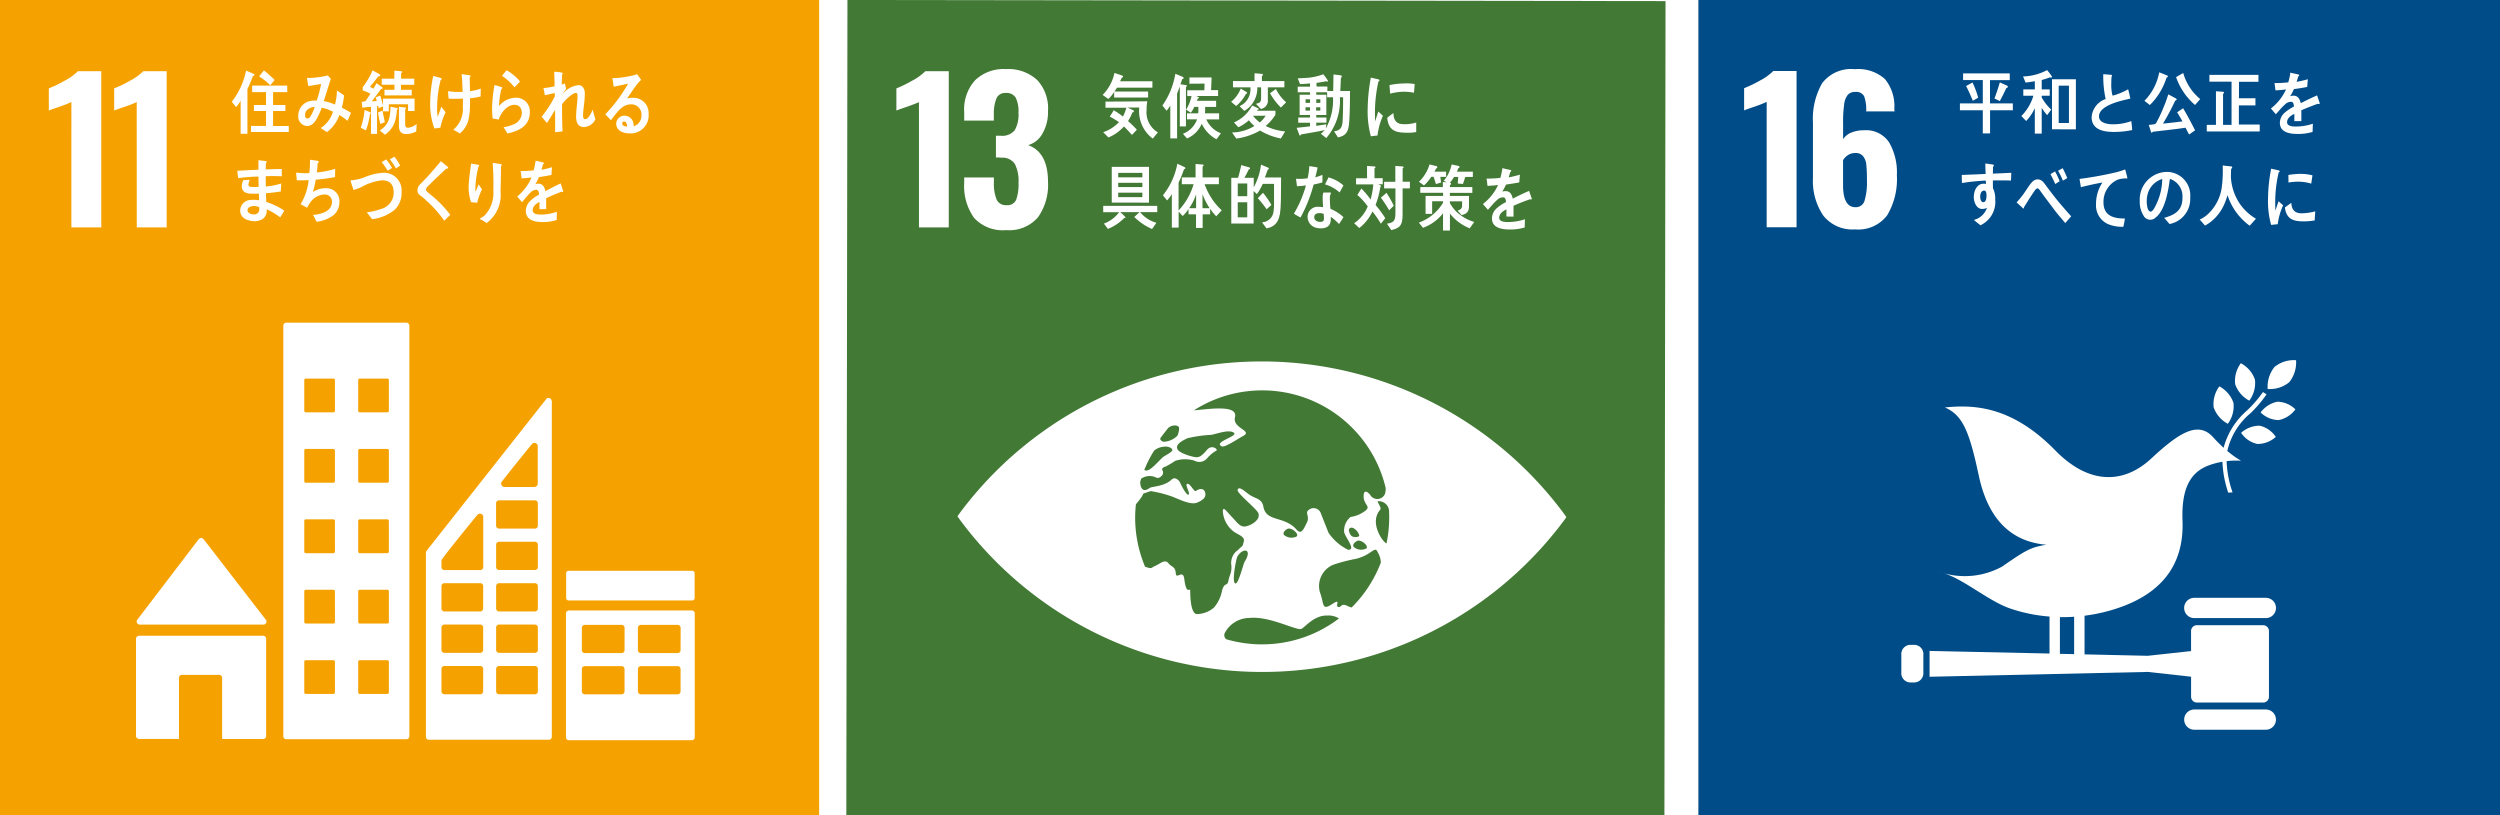
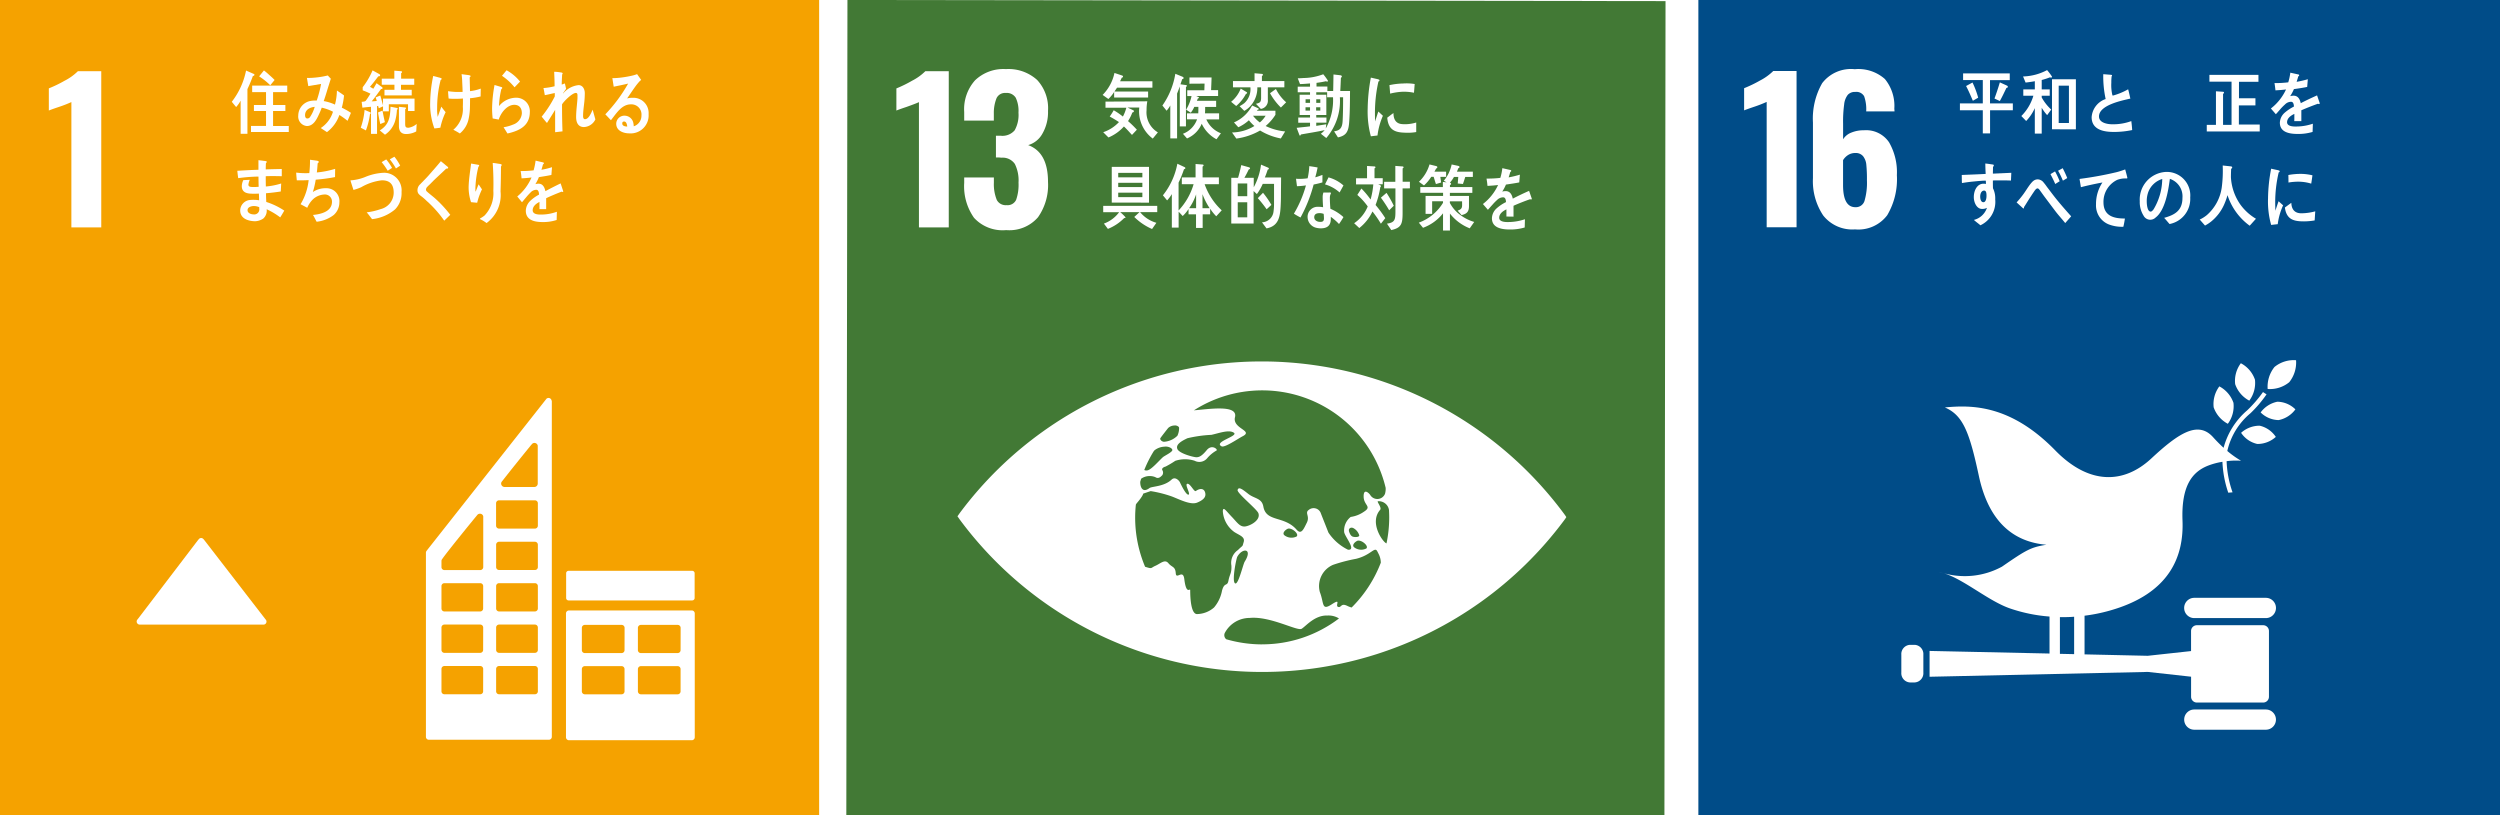
<svg xmlns="http://www.w3.org/2000/svg" width="184" height="60" viewBox="0 0 184 60">
  <rect x="0" y="0" width="184" height="60" fill="#333333" stroke="none" />
  <defs>
    <clipPath id="clip-sdgs_governance">
      <rect width="184" height="60" />
    </clipPath>
  </defs>
  <g id="sdgs_governance" clip-path="url(#clip-sdgs_governance)">
    <rect width="184" height="60" fill="#fff" />
    <g id="surface1" transform="translate(0.211 -0.008)">
      <path id="パス_257" data-name="パス 257" d="M-.211.008H60.078V60.3H-.211Zm0,0" fill="#f5a200" />
      <path id="パス_258" data-name="パス 258" d="M5.043,7.52a8.9,8.9,0,0,1-.91.355q-.6.2-.75.27V6.512a9.293,9.293,0,0,0,1.168-.566,3.869,3.869,0,0,0,.973-.7H7.242v11.5h-2.2Zm0,0" fill="#fff" />
-       <path id="パス_259" data-name="パス 259" d="M9.852,7.52a8.662,8.662,0,0,1-.906.355c-.4.133-.648.223-.754.27V6.512a9.307,9.307,0,0,0,1.172-.566,4.023,4.023,0,0,0,.973-.7h1.719v11.5h-2.2Zm0,0" fill="#fff" />
      <path id="パス_260" data-name="パス 260" d="M10.07,45.98H19.18a.223.223,0,0,0,.223-.227.228.228,0,0,0-.059-.148l-.012-.012L14.8,39.727l-.043-.047a.224.224,0,0,0-.164-.074.228.228,0,0,0-.148.059l-.027.031-.043.047-4.422,5.8-.066.082a.226.226,0,0,0-.039.125A.229.229,0,0,0,10.07,45.98Zm0,0" fill="#fff" />
-       <path id="パス_261" data-name="パス 261" d="M19.152,46.8H10.023a.223.223,0,0,0-.223.227v7.141a.223.223,0,0,0,.223.226h2.938V49.9a.226.226,0,0,1,.227-.223h2.727a.225.225,0,0,1,.223.223v4.5h3.016a.223.223,0,0,0,.223-.226V47.031A.223.223,0,0,0,19.152,46.8Zm0,0" fill="#fff" />
      <path id="パス_262" data-name="パス 262" d="M50.7,44.938H41.668a.219.219,0,0,0-.223.215v9.121a.219.219,0,0,0,.223.215H50.7a.219.219,0,0,0,.223-.215V45.152a.219.219,0,0,0-.223-.215m-4.945,5.953a.218.218,0,0,1-.219.219h-2.7a.219.219,0,0,1-.223-.219V49.254a.219.219,0,0,1,.223-.219h2.7a.218.218,0,0,1,.219.219Zm0-3.031a.215.215,0,0,1-.219.215h-2.7a.216.216,0,0,1-.223-.215V46.219A.218.218,0,0,1,42.84,46h2.7a.218.218,0,0,1,.219.215Zm4.125,3.031a.218.218,0,0,1-.219.219h-2.7a.222.222,0,0,1-.223-.219V49.254a.222.222,0,0,1,.223-.219h2.7a.218.218,0,0,1,.219.219Zm0-3.031a.215.215,0,0,1-.219.215h-2.7a.218.218,0,0,1-.223-.215V46.219A.221.221,0,0,1,46.965,46h2.7a.218.218,0,0,1,.219.215Zm0,0" fill="#fff" />
-       <path id="パス_263" data-name="パス 263" d="M29.7,23.758h-8.84a.218.218,0,0,0-.219.219V54.2a.218.218,0,0,0,.219.215H29.7a.22.22,0,0,0,.219-.215V23.977a.221.221,0,0,0-.219-.219M24.441,50.969a.117.117,0,0,1-.117.113H22.3a.114.114,0,0,1-.117-.113V48.711A.114.114,0,0,1,22.3,48.6h2.023a.117.117,0,0,1,.117.113Zm0-5.184a.117.117,0,0,1-.117.117H22.3a.115.115,0,0,1-.117-.117V43.531a.115.115,0,0,1,.117-.117h2.023a.117.117,0,0,1,.117.117Zm0-5.18a.12.12,0,0,1-.117.117H22.3a.118.118,0,0,1-.117-.117V38.348a.118.118,0,0,1,.117-.117h2.023a.12.12,0,0,1,.117.117Zm0-5.184a.118.118,0,0,1-.117.117H22.3a.115.115,0,0,1-.117-.117V33.168a.115.115,0,0,1,.117-.117h2.023a.118.118,0,0,1,.117.117Zm0-5.18a.12.12,0,0,1-.117.117H22.3a.118.118,0,0,1-.117-.117V27.984a.114.114,0,0,1,.117-.113h2.023a.117.117,0,0,1,.117.113ZM28.41,50.969a.114.114,0,0,1-.117.113H26.27a.114.114,0,0,1-.117-.113V48.711a.114.114,0,0,1,.117-.113h2.023a.114.114,0,0,1,.117.113Zm0-5.184a.115.115,0,0,1-.117.117H26.27a.115.115,0,0,1-.117-.117V43.531a.115.115,0,0,1,.117-.117h2.023a.115.115,0,0,1,.117.117Zm0-5.18a.118.118,0,0,1-.117.117H26.27a.118.118,0,0,1-.117-.117V38.348a.118.118,0,0,1,.117-.117h2.023a.118.118,0,0,1,.117.117Zm0-5.184a.115.115,0,0,1-.117.117H26.27a.115.115,0,0,1-.117-.117V33.168a.115.115,0,0,1,.117-.117h2.023a.115.115,0,0,1,.117.117Zm0-5.18a.118.118,0,0,1-.117.117H26.27a.118.118,0,0,1-.117-.117V27.984a.114.114,0,0,1,.117-.113h2.023a.114.114,0,0,1,.117.113Zm0,0" fill="#fff" />
      <path id="パス_264" data-name="パス 264" d="M50.914,44.02a.18.18,0,0,1-.184.18H41.637a.179.179,0,0,1-.18-.18V42.2a.179.179,0,0,1,.18-.18H50.73a.18.18,0,0,1,.184.18Zm0,0" fill="#fff" />
      <path id="パス_265" data-name="パス 265" d="M40.379,29.465a.227.227,0,0,0-.223-.168.21.21,0,0,0-.125.043.03.03,0,0,0-.016.008l-.074.094L31.25,40.465l-.039.055a.233.233,0,0,0-.074.172V54.238a.212.212,0,0,0,.215.215h8.832a.215.215,0,0,0,.219-.215V29.555A.182.182,0,0,0,40.379,29.465Zm-3.656,5.988.063-.078c.594-.766,1.594-2,2.082-2.6l.066-.074a.241.241,0,0,1,.191-.094.251.251,0,0,1,.242.2V35.6a.252.252,0,0,1-.238.25H36.914a.256.256,0,0,1-.242-.25A.243.243,0,0,1,36.723,35.453ZM35.348,50.891a.215.215,0,0,1-.219.215H32.5a.215.215,0,0,1-.219-.215V49.242a.215.215,0,0,1,.219-.215h2.633a.215.215,0,0,1,.219.215Zm0-3.047a.218.218,0,0,1-.219.215H32.5a.218.218,0,0,1-.219-.215V46.191a.218.218,0,0,1,.219-.215h2.633a.218.218,0,0,1,.219.215Zm0-3.051a.218.218,0,0,1-.219.219H32.5a.218.218,0,0,1-.219-.219V43.145a.215.215,0,0,1,.219-.215h2.633a.215.215,0,0,1,.219.215Zm.008-6.676V41.75a.22.22,0,0,1-.219.215H32.5a.218.218,0,0,1-.219-.215v-.457a.256.256,0,0,1,.016-.082.059.059,0,0,1,.016-.023c0-.012.012-.02.016-.031a.284.284,0,0,0,.027-.035c.336-.481,1.855-2.356,2.5-3.137l.063-.078a.257.257,0,0,1,.2-.09.243.243,0,0,1,.238.2v.1Zm4.02,12.773a.214.214,0,0,1-.215.215H36.523a.215.215,0,0,1-.219-.215V49.242a.215.215,0,0,1,.219-.215H39.16a.214.214,0,0,1,.215.215Zm0-3.047a.217.217,0,0,1-.215.215H36.523a.218.218,0,0,1-.219-.215V46.191a.217.217,0,0,1,.219-.215H39.16a.217.217,0,0,1,.215.215Zm0-3.051a.218.218,0,0,1-.215.219H36.523a.218.218,0,0,1-.219-.219V43.145a.215.215,0,0,1,.219-.215H39.16a.214.214,0,0,1,.215.215Zm0-3.047a.214.214,0,0,1-.215.215H36.523a.215.215,0,0,1-.219-.215V40.1a.218.218,0,0,1,.219-.219H39.16a.218.218,0,0,1,.215.219Zm0-3.047a.217.217,0,0,1-.215.215H36.523A.218.218,0,0,1,36.3,38.7V37.047a.218.218,0,0,1,.219-.215H39.16a.217.217,0,0,1,.215.215Zm0,0" fill="#fff" />
      <path id="パス_266" data-name="パス 266" d="M18.4,5.605A10.316,10.316,0,0,1,18,6.566V9.855h-.5V7.414a2.235,2.235,0,0,1-.332.473L16.848,7.5a5.505,5.505,0,0,0,1.051-2.3l.57.25a.068.068,0,0,1,.047.063C18.516,5.574,18.434,5.6,18.4,5.605Zm-.137,4.117V9.277h1.106V8.18h-.891V7.734h.891V6.789h-1.02v-.48H20.93v.48H19.887v.945h.906V8.18h-.906v1.1h1.156v.445ZM19.68,6.285a4.84,4.84,0,0,0-.82-.656l.355-.437c.145.109.289.238.426.363.121.109.246.219.359.34Zm0,0" fill="#fff" />
      <path id="パス_267" data-name="パス 267" d="M25.367,8.9a5.648,5.648,0,0,0-.6-.43,2.666,2.666,0,0,1-.914,1.262l-.457-.3a2.185,2.185,0,0,0,.9-1.2,3.3,3.3,0,0,0-.828-.3,4.627,4.627,0,0,1-.215.516c-.187.414-.43.836-.879.836a.7.7,0,0,1-.633-.777,1.1,1.1,0,0,1,.816-1.051,1.967,1.967,0,0,1,.543-.047,8.254,8.254,0,0,0,.32-1.223l-.941.16-.1-.6h.047a6.345,6.345,0,0,0,1.492-.184c.066.082.145.16.219.238-.094.313-.2.625-.293.941-.074.238-.145.473-.23.707a3.335,3.335,0,0,1,.828.258,4.35,4.35,0,0,0,.144-1.035c.18.121.356.234.524.363a5.278,5.278,0,0,1-.164.9,5.461,5.461,0,0,1,.672.379C25.539,8.512,25.457,8.707,25.367,8.9Zm-3.125-.414c0,.129.047.242.168.242a.233.233,0,0,0,.188-.094,2.677,2.677,0,0,0,.355-.762C22.645,7.9,22.242,8.055,22.242,8.488Zm0,0" fill="#fff" />
      <path id="パス_268" data-name="パス 268" d="M27.02,8.4a5.465,5.465,0,0,1-.3,1.207l-.379-.2a5.414,5.414,0,0,0,.281-1.312l.426.18a.056.056,0,0,1,.031.051A.086.086,0,0,1,27.02,8.4Zm2.8-.219v-.5H28.406V8.2H27.98V7.836l-.312.137c-.016-.055-.035-.117-.047-.172l-.082.016V9.859h-.445V7.867c-.207.016-.422.039-.633.066L26.406,7.5a1.011,1.011,0,0,0,.215-.027.177.177,0,0,0,.113-.086c.117-.152.215-.32.32-.484a5.579,5.579,0,0,0-.57-.246V6.426a5.576,5.576,0,0,0,.726-1.238l.461.254c.035.02.094.047.094.1,0,.086-.082.086-.133.082-.2.262-.394.523-.613.77.082.051.164.094.246.148.082-.133.16-.273.238-.41l.4.285a.087.087,0,0,1,.043.074c0,.07-.066.066-.109.066-.23.3-.449.621-.691.91a3.1,3.1,0,0,0,.375-.031c-.031-.086-.047-.176-.086-.258l.344-.141c.074.242.137.488.2.73v-.5H30.3V8.18h-.481Zm-2.043.957c-.062-.281-.117-.566-.164-.852l.328-.141c.051.285.109.574.176.852Zm1.226-1.059a3.592,3.592,0,0,1-.137.844,1.871,1.871,0,0,1-.742,1l-.383-.316c.656-.41.766-.91.789-1.746L29,7.953a.064.064,0,0,1,.063.063C29.059,8.047,29.027,8.07,29.008,8.082Zm.3-1.828v.367h.789v.41H28.086v-.41h.734V6.246h-.934V5.8h.926v-.59l.5.039a.064.064,0,0,1,.066.059.093.093,0,0,1-.066.082V5.8h.965v.449Zm1.121,3.43a1.556,1.556,0,0,1-.754.191c-.316,0-.52-.18-.52-.578V7.867l.453.051c.027,0,.066.016.066.055a.09.09,0,0,1-.059.074V9.094c0,.25.031.316.246.316a1.185,1.185,0,0,0,.6-.281Zm0,0" fill="#fff" />
      <path id="パス_269" data-name="パス 269" d="M32.2,9.406c-.145.023-.3.043-.441.055a5.14,5.14,0,0,1-.309-1.906A10.254,10.254,0,0,1,31.672,5.6c.133.031.27.07.4.105a1.246,1.246,0,0,1,.172.051c.027.012.055.023.051.055a.1.1,0,0,1-.074.082,8.153,8.153,0,0,0-.258,2.07,3.017,3.017,0,0,0,.043.648c.09-.25.176-.5.266-.754a4.554,4.554,0,0,0,.316.406A4.832,4.832,0,0,0,32.2,9.406Zm2.184-2.168c0,.223,0,.449-.008.676a4.208,4.208,0,0,1-.094.832,1.872,1.872,0,0,1-.648,1.086,5.38,5.38,0,0,0-.48-.273,2,2,0,0,0,.7-1.684c.008-.207.008-.41.008-.617a6.807,6.807,0,0,1-.8.02c-.086,0-.168-.012-.254-.016-.02-.18-.031-.359-.043-.543a5.632,5.632,0,0,0,.57.055c.168,0,.332,0,.5,0,0-.285-.023-.566-.031-.848-.008-.152-.023-.309-.043-.461.141.023.281.039.426.059a.834.834,0,0,1,.172.031c.031.008.063.023.063.063a.089.089,0,0,1-.062.074c0,.34.02.684.02,1.023a3.126,3.126,0,0,0,.793-.187c0,.191-.012.387-.008.578A4.763,4.763,0,0,1,34.383,7.238Zm0,0" fill="#fff" />
      <path id="パス_270" data-name="パス 270" d="M37.406,9.766c-.09.027-.176.047-.27.066-.043-.078-.277-.445-.277-.445,0-.016.019-.02.027-.02a2.848,2.848,0,0,0,.656-.187.943.943,0,0,0,.656-.836c0-.4-.207-.617-.547-.621-.516-.008-.988.551-1.156,1.086-.148-.027-.3-.059-.445-.082a6.646,6.646,0,0,1-.043-.785,10.416,10.416,0,0,1,.18-1.68l.516.156a.064.064,0,0,1,.051.063c0,.039-.043.07-.066.082a6.213,6.213,0,0,0-.172,1.254A1.631,1.631,0,0,1,37.8,7.2a1,1,0,0,1,.984,1.07C38.773,9.215,38.09,9.574,37.406,9.766Zm.254-3.332a4.308,4.308,0,0,0-.926-.848c.117-.133.223-.273.34-.406a3.3,3.3,0,0,1,.992.836C37.926,6.152,37.793,6.3,37.66,6.434Zm0,0" fill="#fff" />
      <path id="パス_271" data-name="パス 271" d="M42.766,9.359c-.4,0-.574-.3-.574-.738,0-.461.07-.914.1-1.375,0-.066,0-.141,0-.207,0-.1-.012-.191-.121-.191-.254,0-.871.594-1.016.844,0,.656.008,1.328.035,1.984l-.543.063c0-.543,0-1.1,0-1.645-.2.332-.4.645-.6.965-.137-.145-.258-.309-.391-.465a8.242,8.242,0,0,0,.965-1.488v-.25c-.25.047-.488.113-.734.156-.031-.176-.059-.352-.1-.523a4.49,4.49,0,0,0,.82-.133c0-.355-.016-.715-.031-1.066a3.265,3.265,0,0,1,.566.063.07.07,0,0,1,.055.074c0,.023-.012.051-.035.055-.012.254-.027.5-.031.75.082-.02.156-.059.234-.082.031.133.059.27.09.4-.078.1-.148.207-.227.316l.012.016a1.712,1.712,0,0,1,1.133-.609c.293,0,.457.277.457.6a6.568,6.568,0,0,1-.051.781c-.031.277-.07.551-.074.828V8.5c-.008.117.008.281.137.281.273,0,.453-.445.566-.7.066.238.133.477.2.715A.977.977,0,0,1,42.766,9.359Zm0,0" fill="#fff" />
      <path id="パス_272" data-name="パス 272" d="M46.1,9.824c-.367,0-.957-.156-.957-.715a.6.6,0,0,1,.637-.586.657.657,0,0,1,.609.48,1.264,1.264,0,0,1,.043.3A.813.813,0,0,0,47,8.508a.744.744,0,0,0-.777-.82c-.668,0-1.051.637-1.469,1.168-.137-.145-.273-.289-.414-.434a11.19,11.19,0,0,0,1.68-2.262c-.351.086-.707.156-1.062.23l-.1-.633c.051,0,.094,0,.141,0a4.939,4.939,0,0,0,.59-.051,7.424,7.424,0,0,0,.813-.152,2.857,2.857,0,0,0,.277-.09c.1.145.2.281.3.426-.043.039-.094.078-.133.121a4.251,4.251,0,0,0-.289.355c-.211.293-.41.594-.613.887a1.428,1.428,0,0,1,.406-.047,1.121,1.121,0,0,1,1.176,1.2A1.325,1.325,0,0,1,46.1,9.824Zm-.375-.871c-.086,0-.137.035-.137.145,0,.2.254.223.367.223C45.934,9.168,45.891,8.953,45.727,8.953Zm0,0" fill="#fff" />
      <path id="パス_273" data-name="パス 273" d="M20.414,16.008a5.242,5.242,0,0,0-1-.6.78.78,0,0,1-.246.684,1.164,1.164,0,0,1-.606.2c-.441-.008-1.105-.16-1.094-.816a.791.791,0,0,1,.73-.75,2.615,2.615,0,0,1,.352-.008,2.02,2.02,0,0,1,.309.031c0-.168-.008-.332-.016-.492-.145.008-.3.012-.445.008-.344,0-.82-.039-.812-.57a1.046,1.046,0,0,1,.113-.43l.473-.023a1.272,1.272,0,0,0-.1.356c0,.168.184.168.281.172a3.209,3.209,0,0,0,.476-.016c-.012-.246-.012-.5-.016-.75a11.939,11.939,0,0,0-1.492.117c-.027-.18-.047-.359-.066-.543.52-.031,1.035-.062,1.555-.074,0-.16,0-.32,0-.488l0-.219c.121.016.246.027.371.047a1.615,1.615,0,0,1,.191.027c.023.008.051.016.051.055a.081.081,0,0,1-.059.074c-.012.16-.016.316-.016.477.394-.016.785-.023,1.18-.031v.531c-.395-.008-.789-.016-1.18,0,0,.254,0,.5.008.758a5.161,5.161,0,0,0,1.129-.223l-.031.59c-.363.055-.723.1-1.086.129,0,.211.008.43.02.641a5.227,5.227,0,0,1,1.324.637C20.617,15.676,20.516,15.844,20.414,16.008Zm-1.543-.75a1.011,1.011,0,0,0-.394-.086c-.16,0-.465.063-.469.3s.285.316.445.316a.371.371,0,0,0,.418-.422A1.1,1.1,0,0,1,18.871,15.258Zm0,0" fill="#fff" />
      <path id="パス_274" data-name="パス 274" d="M24.355,15.828a2.487,2.487,0,0,1-1.262.5c-.094-.168-.168-.344-.27-.5.492-.047,1.4-.207,1.4-.973a.522.522,0,0,0-.582-.531,1.324,1.324,0,0,0-.777.316,1.863,1.863,0,0,0-.461.66l-.492-.262a4.264,4.264,0,0,0,.594-1.773c-.176.008-.344.016-.516.016h-.356c-.016-.2-.039-.379-.043-.57a5.107,5.107,0,0,0,.649.043c.105,0,.211,0,.316-.008a8.194,8.194,0,0,0,.051-.981c.133.019.266.035.4.055a1.258,1.258,0,0,1,.176.031c.031.012.066.027.066.074a.131.131,0,0,1-.078.1c-.02.227-.031.457-.062.676a6.634,6.634,0,0,0,1.348-.266l-.008.606a12.566,12.566,0,0,1-1.422.191,6.524,6.524,0,0,1-.211.91,1.665,1.665,0,0,1,.965-.281.952.952,0,0,1,.988,1.043A1.246,1.246,0,0,1,24.355,15.828Zm0,0" fill="#fff" />
      <path id="パス_275" data-name="パス 275" d="M28.863,15.422a3.14,3.14,0,0,1-1.691.715c-.133-.172-.258-.348-.395-.5A4.825,4.825,0,0,0,27.8,15.4a1.254,1.254,0,0,0,.965-1.211c0-.684-.351-.91-.871-.91a3.91,3.91,0,0,0-1.52.508,3.8,3.8,0,0,1-.57.2c-.024-.07-.215-.66-.215-.676,0-.051.055-.035.082-.035A3.482,3.482,0,0,0,26.75,13a4.06,4.06,0,0,1,1.3-.277,1.294,1.294,0,0,1,1.293,1.418A1.7,1.7,0,0,1,28.863,15.422Zm-.539-2.848a5.242,5.242,0,0,0-.445-.633l.336-.2a4.111,4.111,0,0,1,.43.625Zm.606-.168a4.814,4.814,0,0,0-.453-.672l.34-.191a3.769,3.769,0,0,1,.426.656Zm0,0" fill="#fff" />
      <path id="パス_276" data-name="パス 276" d="M32.484,16.25a8.317,8.317,0,0,0-1.3-1.461,3.643,3.643,0,0,0-.375-.328,1.122,1.122,0,0,1-.215-.191A.423.423,0,0,1,30.516,14a.576.576,0,0,1,.2-.43c.207-.223.422-.426.621-.652.3-.344.609-.687.9-1.047.125.105.25.2.375.313a1.018,1.018,0,0,1,.141.117.077.077,0,0,1,.023.047c0,.07-.1.082-.145.07-.281.273-.574.539-.863.816-.121.113-.234.238-.355.355a2.32,2.32,0,0,0-.172.168.318.318,0,0,0-.1.2.193.193,0,0,0,.074.152c.184.168.383.316.57.477A8.616,8.616,0,0,1,32.93,15.82C32.781,15.961,32.633,16.109,32.484,16.25Zm0,0" fill="#fff" />
      <path id="パス_277" data-name="パス 277" d="M34.91,14.93c-.152-.012-.3-.027-.453-.043a3.465,3.465,0,0,1-.176-1.172c.02-.559.113-1.113.18-1.668.133.019.27.047.4.066.047.016.113.016.16.031.02.012.039.024.035.055a.105.105,0,0,1-.055.078,7.441,7.441,0,0,0-.219,1.477,2.716,2.716,0,0,0,0,.309c0,.012,0,.039.012.039s.023-.043.027-.047c.063-.164.125-.32.191-.481l.25.371A4.844,4.844,0,0,0,34.91,14.93Zm1.75-2.668c0,.606-.012,1.227-.031,1.84A2.559,2.559,0,0,1,35.6,16.426a2.427,2.427,0,0,0-.461-.281c-.016-.008-.027-.008-.027-.027s.023-.035.039-.047a2.079,2.079,0,0,0,.3-.2,2.374,2.374,0,0,0,.648-1.812c.02-.684,0-1.379-.047-2.059a3.441,3.441,0,0,1,.4.055,1.225,1.225,0,0,1,.215.039.053.053,0,0,1,.043.059A.192.192,0,0,1,36.66,12.262Zm0,0" fill="#fff" />
      <path id="パス_278" data-name="パス 278" d="M41.2,14.137a.1.1,0,0,1-.062-.027c-.3.109-.879.352-1.152.488v.8l-.492,0c0-.074,0-.152,0-.238v-.289c-.332.164-.5.375-.5.613,0,.207.191.316.57.316a3.434,3.434,0,0,0,1.211-.207l-.016.606a3.153,3.153,0,0,1-1.047.152c-.812,0-1.223-.277-1.223-.832a1.044,1.044,0,0,1,.344-.742,2.831,2.831,0,0,1,.629-.445c-.008-.234-.074-.355-.2-.355a.58.58,0,0,0-.426.2,4.1,4.1,0,0,0-.32.351c-.156.18-.25.3-.309.367-.074-.094-.191-.234-.348-.426a3.692,3.692,0,0,0,1.051-1.4c-.223.031-.465.051-.734.066-.016-.2-.039-.379-.066-.539a6.988,6.988,0,0,0,.953-.051,4.541,4.541,0,0,0,.145-.715l.559.133a.062.062,0,0,1,.051.063c0,.031-.02.059-.066.078-.02.09-.059.223-.113.4a5.51,5.51,0,0,0,.777-.191l-.043.57c-.23.051-.539.105-.922.16a3.2,3.2,0,0,1-.258.52.787.787,0,0,1,.238-.035c.254,0,.422.18.5.551.332-.184.711-.375,1.121-.574l.191.582C41.246,14.117,41.23,14.137,41.2,14.137Zm0,0" fill="#fff" />
    </g>
    <g id="surface1-2" data-name="surface1" transform="translate(62.434 0.25)">
-       <path id="パス_279" data-name="パス 279" d="M-.145,59.957-.062-.25l60.211.082-.082,60.207Zm0,0" fill="#427935" />
+       <path id="パス_279" data-name="パス 279" d="M-.145,59.957-.062-.25l60.211.082-.082,60.207m0,0" fill="#427935" />
      <path id="パス_280" data-name="パス 280" d="M5.2,7.266c-.105.055-.406.172-.91.352q-.6.2-.75.27V6.258A9.4,9.4,0,0,0,4.7,5.688a3.869,3.869,0,0,0,.973-.7H7.395v11.5H5.2Zm0,0" fill="#fff" />
      <path id="パス_281" data-name="パス 281" d="M9.254,15.781a4.027,4.027,0,0,1-.723-2.57v-.4h2.184V13.2a3.075,3.075,0,0,0,.215,1.266.741.741,0,0,0,.723.383.691.691,0,0,0,.7-.391,3.333,3.333,0,0,0,.176-1.269,2.718,2.718,0,0,0-.27-1.371,1.085,1.085,0,0,0-.992-.461,2.229,2.229,0,0,0-.4-.016v-1.6h.355a1.178,1.178,0,0,0,1.023-.4,2.317,2.317,0,0,0,.281-1.3,2.255,2.255,0,0,0-.2-1.094.778.778,0,0,0-.734-.355.691.691,0,0,0-.68.383,2.909,2.909,0,0,0-.2,1.137v.512H8.531V7.988a3.191,3.191,0,0,1,.8-2.328A3.01,3.01,0,0,1,11.6,4.836a3.134,3.134,0,0,1,2.3.8A3.054,3.054,0,0,1,14.7,7.918a3.147,3.147,0,0,1-.41,1.664,1.75,1.75,0,0,1-1.051.848c.977.359,1.461,1.262,1.461,2.711a4.121,4.121,0,0,1-.738,2.6,2.785,2.785,0,0,1-2.34.945A2.853,2.853,0,0,1,9.254,15.781Zm0,0" fill="#fff" />
      <path id="パス_282" data-name="パス 282" d="M52.676,37.559A27.7,27.7,0,0,0,8.211,37.5c-.066.094-.125.18-.176.25.051.07.109.152.176.25a27.7,27.7,0,0,0,44.465.059,2.679,2.679,0,0,0,.172-.25c-.043-.07-.1-.152-.172-.25M22.969,32c.121-.18.523-.684.57-.746a.712.712,0,0,1,.453-.187c.141-.027.332.055.355.16a1.3,1.3,0,0,1-.125.594,1.556,1.556,0,0,1-.992.445c-.219-.031-.3-.2-.262-.266m-.48.953c.019-.027.039-.047.047-.059a1.272,1.272,0,0,1,.738-.269c.231-.039.543.078.578.234s-.582.434-.7.543c-.324.3-.832.9-1.125.965a.331.331,0,0,1-.242-.027,8.861,8.861,0,0,1,.7-1.387M27.5,43.258a2.656,2.656,0,0,1-.578,1.2,1.945,1.945,0,0,1-1.273.488c-.426-.035-.484-1.168-.484-1.754,0-.2-.285.4-.434-.816-.094-.777-.594.078-.629-.437s-.281-.418-.543-.738-.586.031-.953.191-.211.246-.727.082c-.016,0-.02-.008-.035-.012a9.321,9.321,0,0,1-.73-3.641c0-.312.02-.625.051-.93a.688.688,0,0,1,.055-.09c.5-.582.484-.719.484-.719l.551-.187a8.881,8.881,0,0,1,1.527.383c.543.2,1.395.664,1.891.465.359-.148.641-.344.609-.645-.039-.375-.336-.465-.7-.211-.129.094-.41-.566-.629-.531s.27.773.082.8-.562-.773-.625-.906-.355-.449-.617-.2c-.551.523-1.445.488-1.625.621-.547.41-.691-.133-.68-.465.023-.078.043-.152.07-.226a1.105,1.105,0,0,1,1.039-.113c.242.16.414-.043.512-.141a.335.335,0,0,0,0-.379c-.059-.133.121-.227.246-.258a7.139,7.139,0,0,0,.711-.422,2.3,2.3,0,0,1,1.418-.008.75.75,0,0,0,.934-.187,2.507,2.507,0,0,1,.68-.562c.137-.062-.332-.5-.719-.027s-.586.52-.766.52-1.262-.27-1.395-.613.34-.594.738-.785a9.569,9.569,0,0,1,1.766-.25c.566-.121,1.293-.406,1.656-.156s-1.523.672-.906,1c.223.125,1.219-.57,1.563-.746.8-.414-.781-.555-.574-1.395.234-.953-1.941-.59-3.023-.508a9.34,9.34,0,0,1,14.113,5.707,1.389,1.389,0,0,1-.047.434.61.61,0,0,1-1.094.082c-.094-.137-.492-.516-.48.133s.629.715.031,1.1a2.259,2.259,0,0,1-.984.391,1.271,1.271,0,0,0-.48,1.121c.066.359.918,1.336.285,1.293a3.662,3.662,0,0,1-1.445-1.266c-.2-.516-.406-1.023-.555-1.41a.56.56,0,0,0-.883-.262c-.332.227.094.453-.148.941s-.41.918-.758.516c-.914-1.043-2.238-.531-2.445-1.7-.113-.629-.656-.57-1.109-.93s-.711-.547-.785-.289c-.07.223,1.426,1.41,1.531,1.715.16.453-.449.852-.894.957s-.637-.25-1.07-.7-.625-.777-.656-.422a2.041,2.041,0,0,0,.855,1.551c.379.242.8.351.68.738s0,.168-.426.586a1.144,1.144,0,0,0-.477,1.141c.027.582-.125.617-.215,1.1s-.3.066-.484.777m10.031-3.715c.313-.023.785.41.6.578a.833.833,0,0,1-.891-.082c-.238-.184.148-.484.289-.5m-.4-.289c-.1-.035-.187-.133-.266-.363s.117-.359.309-.266a.9.9,0,0,1,.438.535c0,.156-.375.137-.481.094M33,39.234a.849.849,0,0,1-.894-.082c-.234-.184.152-.484.293-.5.313-.027.785.41.6.578m-3.82,1.851c-.129.207-.48,1.781-.719,1.6s.1-1.824.168-1.949c.371-.676,1.168-.641.551.351m1.262,6.094A9.537,9.537,0,0,1,27.82,46.8a.385.385,0,0,1-.113-.457,2.071,2.071,0,0,1,1.832-1.113c1.516-.148,3.508.988,3.824.8s.961-1.012,1.9-.977a1.45,1.45,0,0,1,.852.215,9.321,9.321,0,0,1-5.672,1.906m6.6-2.711a1.829,1.829,0,0,1-.293-.109c-.512-.262-.449.152-.7.063s.285-.676-.473-.184-.547-.078-.871-.91a1.7,1.7,0,0,1,.969-2,11.941,11.941,0,0,1,1.7-.445c1.125-.277,1.363-.945,1.566-.539.039.074.074.148.109.215a1.468,1.468,0,0,1,.144.609,9.378,9.378,0,0,1-2.148,3.3m2.566-4.719c-.25-.066-1.3-1.52-.465-2.473.137-.156-.277-.621-.164-.629a.757.757,0,0,1,.813.652c.008.18.016.359.016.543a9.282,9.282,0,0,1-.2,1.906" fill="#fff" />
      <path id="パス_283" data-name="パス 283" d="M19.781,6.2c-.062.094-.125.191-.191.285l2.477,0V6.93h-2.5V6.516a2.52,2.52,0,0,1-.426.52l-.422-.3a3.25,3.25,0,0,0,.871-1.617l.551.184c.043.016.078.031.078.086s-.062.074-.094.082c-.035.09-.082.176-.121.262h2.379V6.2Zm2.629,3.75a2.5,2.5,0,0,1-.992-2.285l-.863,0,.394.188c.024.008.074.035.074.078,0,.063-.074.094-.117.1a3.425,3.425,0,0,1-.316.633,7.613,7.613,0,0,1,.649.633l-.359.383c-.2-.211-.383-.43-.594-.621a3.136,3.136,0,0,1-1.137.809l-.387-.387a2.811,2.811,0,0,0,1.16-.746c-.223-.145-.449-.285-.68-.406a5.18,5.18,0,0,0,.293-.465,5.193,5.193,0,0,1,.676.465,2.936,2.936,0,0,0,.254-.652l-1.535,0V7.227c1.027,0,2.051-.012,3.078-.023a3.74,3.74,0,0,0-.055.66,1.716,1.716,0,0,0,.832,1.629Zm0,0" fill="#fff" />
      <path id="パス_284" data-name="パス 284" d="M24.852,6.145v2.91H24.4V6.113c-.066.176-.129.352-.2.523v3.3H23.7V7.512a2.089,2.089,0,0,1-.273.387l-.309-.383A5.62,5.62,0,0,0,24.07,5.18l.551.227a.1.1,0,0,1,.059.086.083.083,0,0,1-.1.074l-.133.387.422.059a.055.055,0,0,1,.051.055C24.922,6.113,24.879,6.133,24.852,6.145ZM27.1,10a2.476,2.476,0,0,1-1.086-1.145A2.022,2.022,0,0,1,24.93,9.941l-.3-.344a1.77,1.77,0,0,0,1.039-1.062H24.93V8.09h.828c.008-.113.008-.234.008-.348V7.617h-.3a1.962,1.962,0,0,1-.258.43l-.344-.227a3.184,3.184,0,0,0,.4-1h-.316V6.395h1.258l.016-.492-1.113.008V5.453h1.629c-.008.309-.023.617-.035.93h.516v.434H25.609l.176.082a.033.033,0,0,1,.023.031c0,.047-.047.063-.078.063l-.074.176h1.418v.449h-.809c0,.156,0,.316-.012.473h1.039v.445h-.941a1.925,1.925,0,0,0,1.074,1.023Zm0,0" fill="#fff" />
      <path id="パス_285" data-name="パス 285" d="M29.273,6.652a3.05,3.05,0,0,1-.723.9l-.375-.309a2.328,2.328,0,0,0,.707-.973l.441.262c.012.012.031.027.031.047C29.355,6.621,29.3,6.668,29.273,6.652Zm2.563,3.289a4.536,4.536,0,0,1-1.527-.586,4.773,4.773,0,0,1-1.75.594L28.242,9.5a3.228,3.228,0,0,0,1.648-.477,2.974,2.974,0,0,1-.406-.422,3.059,3.059,0,0,1-.777.516l-.32-.355a2.732,2.732,0,0,0,1.336-1.246l.441.2c.019.012.047.027.047.059s-.051.051-.078.051L30.07,7.9h1.367v.3a3.567,3.567,0,0,1-.719.824,4.2,4.2,0,0,0,1.434.4ZM30.879,6.18c0,.3,0,.605,0,.91a.607.607,0,0,1-.516.676l-.359-.375c.258-.07.379-.086.379-.441V6.18h-.277a1.984,1.984,0,0,1-.562,1.43,1.645,1.645,0,0,1-.4.3L28.8,7.566a2.344,2.344,0,0,0,.351-.227,1.384,1.384,0,0,0,.445-1.16H28.313V5.715H29.9V5.141l.547.047a.068.068,0,0,1,.07.063.106.106,0,0,1-.074.09v.375h1.652V6.18Zm-1.09,2.09a2.586,2.586,0,0,0,.5.492,1.984,1.984,0,0,0,.426-.492Zm2.051-.605a4.5,4.5,0,0,1-.8-1.055l.434-.312a3.12,3.12,0,0,0,.754.98Zm0,0" fill="#fff" />
      <path id="パス_286" data-name="パス 286" d="M36.871,8.656c-.043.73-.176,1.07-.832,1.207l-.285-.445c.43-.066.6-.242.629-.762.031-.578.035-1.168.035-1.746H36.18a4.178,4.178,0,0,1-1,3l-.4-.316a1.632,1.632,0,0,0,.281-.266c-.582.125-1.168.215-1.754.32,0,.039-.027.078-.062.078s-.039-.027-.047-.047L33,9.16c.328-.043.66-.066.984-.113V8.785h-.867V8.4h.867V8.215h-.766V6.723h.766V6.539h-.906v-.41h.906V5.891c-.246.02-.488.043-.738.047l-.164-.426c.145,0,.281-.008.422-.02a4.226,4.226,0,0,0,1.453-.277,3.992,3.992,0,0,1,.348.48.062.062,0,0,1-.062.063.163.163,0,0,1-.082-.031,6.994,6.994,0,0,1-.7.121v.27h.8v.332h.426c.012-.41.016-.812.023-1.219l.516.059c.035.008.1.027.1.082a.138.138,0,0,1-.07.105c-.016.32-.023.648-.047.969h.719C36.922,7.184,36.922,7.922,36.871,8.656Zm-2.887-1.6h-.328V7.32h.328Zm0,.59h-.332v.242h.332Zm.758-.59h-.3V7.32h.3Zm0,.59h-.309v.242h.309Zm.5-.738V6.539h-.8v.184h.742V8.215h-.742V8.4h.75v.379h-.75v.234c.246-.039.488-.074.738-.117l-.039.313a4.263,4.263,0,0,0,.535-2.3Zm0,0" fill="#fff" />
      <path id="パス_287" data-name="パス 287" d="M21.477,15.363a2.393,2.393,0,0,0,1.2.785l-.32.457a4.289,4.289,0,0,1-1.309-.887l.387-.355H20.012a3.09,3.09,0,0,1,.395.383c0,.047-.066.059-.1.051a3.485,3.485,0,0,1-1.2.8l-.293-.391a2.422,2.422,0,0,0,1.121-.84H18.762V14.9h3.977v.465Zm-2.086-.7V12.031h2.742v2.633Zm2.254-2.191H19.867V12.8h1.777Zm0,.734H19.867v.313h1.777Zm0,.723H19.867v.328h1.777Zm0,0" fill="#fff" />
      <path id="パス_288" data-name="パス 288" d="M27.082,15.668a3.522,3.522,0,0,1-.449-.559v.418h-.551v1h-.488v-1h-.551v-.394a2.765,2.765,0,0,1-.43.516l-.3-.32V16.5h-.5V14.035a2.621,2.621,0,0,1-.348.465l-.309-.375A5.252,5.252,0,0,0,24.219,11.8l.547.258a.074.074,0,0,1,.043.066c0,.051-.066.078-.1.078a8.486,8.486,0,0,1-.4.992v2.047a4.761,4.761,0,0,0,1.106-1.934h-.867v-.5h1.012V11.82l.52.039a.066.066,0,0,1,.07.063c0,.043-.043.074-.074.086v.8h1.2v.5H26.227a4.806,4.806,0,0,0,1.258,1.922Zm-2-.594H25.6l0-1.019A3.974,3.974,0,0,1,25.086,15.074Zm.988-1.023,0,1.023h.527A4.879,4.879,0,0,1,26.074,14.051Zm0,0" fill="#fff" />
      <path id="パス_289" data-name="パス 289" d="M31.844,13.938c0,.223,0,.445-.008.66-.035.969-.074,1.777-1.055,1.961l-.332-.445A.893.893,0,0,0,31.3,15.3a3.705,3.705,0,0,0,.035-.508c0-.117,0-.234,0-.352,0-.387,0-.769,0-1.156h-.832a3.82,3.82,0,0,1-.43.75l-.242-.223V16.2H28.188V12.836h.5c.09-.3.168-.617.234-.934l.57.16c.031.012.078.031.078.078s-.074.082-.1.09c-.1.207-.2.406-.316.605h.688v.7a4.724,4.724,0,0,0,.535-1.668l.516.219a.1.1,0,0,1,.063.078c0,.047-.051.063-.082.063-.07.2-.133.4-.219.586h1.2Zm-2.48-.684h-.7v.938h.7Zm0,1.383h-.7v1.109h.7Zm1.426.516a8.949,8.949,0,0,0-.649-.82l.383-.394a6.443,6.443,0,0,1,.617.891Zm0,0" fill="#fff" />
      <path id="パス_290" data-name="パス 290" d="M34.895,13.176c-.215.063-.43.113-.645.156a10.808,10.808,0,0,1-.965,2.426,5.6,5.6,0,0,1-.488-.281,8.443,8.443,0,0,0,.887-2.082,5.3,5.3,0,0,1-.66.059c-.023-.184-.051-.363-.07-.551a1.639,1.639,0,0,0,.242.012,4.054,4.054,0,0,0,.613-.043,5.243,5.243,0,0,0,.121-.895c.207.031.41.059.613.1-.051.238-.1.484-.176.723.184-.043.355-.117.531-.176C34.9,12.8,34.895,12.992,34.895,13.176Zm1.223,3.063a4.072,4.072,0,0,0-.605-.531c0,.055,0,.113,0,.168,0,.535-.34.68-.738.68a1.4,1.4,0,0,1-.422-.066.823.823,0,0,1-.547-.734.737.737,0,0,1,.777-.785,1.933,1.933,0,0,1,.363.031c-.016-.246-.031-.488-.031-.731a.974.974,0,0,1,.055-.351h.4c.027,0,.152-.02.152.039a.042.042,0,0,1,0,.024.678.678,0,0,0-.078.316c0,.273.016.543.039.816a3.4,3.4,0,0,1,.961.613A5.7,5.7,0,0,1,36.117,16.238Zm-1.129-.746a.783.783,0,0,0-.316-.055c-.172,0-.379.051-.379.3s.258.344.43.344.285-.035.285-.258C35.008,15.711,35,15.6,34.988,15.492Zm1.172-1.578a2.729,2.729,0,0,0-1.074-.594l.258-.516a2.762,2.762,0,0,1,1.1.594Zm0,0" fill="#fff" />
      <path id="パス_291" data-name="パス 291" d="M39.2,16.215a8.189,8.189,0,0,0-.621-.9,3.382,3.382,0,0,1-.969,1.219l-.379-.355a2.755,2.755,0,0,0,1-1.234,4.827,4.827,0,0,0-.766-.848l.3-.473a6.44,6.44,0,0,1,.676.809,5.582,5.582,0,0,0,.2-1.113H37.371v-.449h.809v-.906L38.73,12a.066.066,0,0,1,.07.063c0,.039-.043.066-.07.078v.723h.605v.449H39c.043.02.207.07.207.141a.054.054,0,0,1-.047.051,6.435,6.435,0,0,1-.352,1.332,8.847,8.847,0,0,1,.715.969Zm.609-.988A9.638,9.638,0,0,0,39.2,14.3l.414-.356a8.1,8.1,0,0,1,.535.949Zm.988-1.609v1.789c0,.836-.094,1.109-.832,1.277l-.32-.473c.6-.086.625-.3.625-.953V13.617h-.832v-.488h.824V11.961L40.8,12a.071.071,0,0,1,.07.063c0,.039-.043.066-.07.078v.984h.535v.488Zm0,0" fill="#fff" />
      <path id="パス_292" data-name="パス 292" d="M45.738,16.555a3.469,3.469,0,0,1-1.457-1.086v1.246h-.508V15.449A3.326,3.326,0,0,1,42.3,16.516l-.309-.379a3.477,3.477,0,0,0,1.781-1.461v-.113h-.8v.926h-.484V14.172h1.289v-.231H42.1v-.422h1.66v-.379l.281.031-.211-.117a2.758,2.758,0,0,0,.578-1.2l.465.1c.043.012.113.02.113.094,0,.047-.059.078-.09.086-.031.086-.066.168-.1.25h1.172v.387H45.41c-.055.172-.109.348-.172.52l-.383-.035.039-.484h-.316a2.17,2.17,0,0,1-.3.422c.035.012.086.035.086.086s-.055.078-.082.094v.144H45.93v.426H44.277v.227h1.406v.754c0,.445-.207.574-.547.656l-.289-.328c.387-.129.328-.281.328-.687h-.9v.117a2.551,2.551,0,0,0,.742.867,3.188,3.188,0,0,0,1.051.535Zm-2.164-3.793.059.422c-.129.035-.254.078-.383.113-.062-.176-.109-.359-.168-.535h-.176a3.044,3.044,0,0,1-.535.637L42,13.129a2.848,2.848,0,0,0,.777-1.277l.508.125c.031.012.07.031.07.078s-.055.09-.094.106c-.039.078-.078.152-.121.226H44v.379h-.426Zm0,0" fill="#fff" />
      <path id="パス_293" data-name="パス 293" d="M50.254,14.434a.115.115,0,0,1-.066-.023c-.32.105-.934.348-1.227.484v.8l-.523-.008c0-.07,0-.148,0-.234v-.293c-.352.168-.531.379-.531.617,0,.207.207.316.605.316a3.934,3.934,0,0,0,1.289-.207l-.016.606a3.661,3.661,0,0,1-1.113.148c-.867,0-1.3-.273-1.3-.828a1.018,1.018,0,0,1,.363-.742,2.966,2.966,0,0,1,.672-.445c-.008-.234-.078-.352-.207-.352a.642.642,0,0,0-.453.2,3.774,3.774,0,0,0-.344.352c-.164.18-.266.3-.328.367-.078-.094-.2-.234-.367-.426a3.739,3.739,0,0,0,1.117-1.4c-.234.031-.5.051-.781.066-.016-.2-.043-.379-.07-.539a7.887,7.887,0,0,0,1.016-.051,3.893,3.893,0,0,0,.148-.715l.6.137a.063.063,0,0,1,.055.063c0,.031-.023.055-.07.078-.023.086-.062.219-.121.4a7.233,7.233,0,0,0,.828-.2l-.047.57c-.246.051-.574.1-.98.16a2.878,2.878,0,0,1-.273.516,1.039,1.039,0,0,1,.254-.035c.27,0,.445.18.523.555.355-.187.758-.379,1.2-.574l.2.578C50.3,14.414,50.289,14.434,50.254,14.434Zm0,0" fill="#fff" />
      <path id="パス_294" data-name="パス 294" d="M38.949,9.723c-.16.016-.324.039-.488.059a6.951,6.951,0,0,1-.234-2.035,13.181,13.181,0,0,1,.234-2.285l.391.09a1.157,1.157,0,0,1,.191.051.066.066,0,0,1,.051.07.073.073,0,0,1-.074.07,10.475,10.475,0,0,0-.258,2.371c0,.2.008.383.008.578.082-.242.156-.492.242-.734l.336.313A5.161,5.161,0,0,0,38.949,9.723ZM41.8,9.469a3.605,3.605,0,0,1-.82.047c-.637-.02-1.234-.125-1.312-1.105.152-.113.3-.234.457-.34,0,.555.258.8.676.816A2.76,2.76,0,0,0,41.8,8.766C41.8,9,41.8,9.23,41.8,9.469Zm-.164-2.891a3.435,3.435,0,0,0-1.039-.062,4.569,4.569,0,0,0-.715.125c-.019-.2-.031-.434-.055-.625a5.193,5.193,0,0,1,1.016-.121,3.6,3.6,0,0,1,.844.039C41.668,6.148,41.656,6.363,41.633,6.578Zm0,0" fill="#fff" />
    </g>
    <g id="surface1-3" data-name="surface1" transform="translate(125)">
      <rect id="長方形_11" data-name="長方形 11" width="60" height="60" fill="#004c88" />
      <path id="パス_295" data-name="パス 295" d="M5.027,7.5a8.9,8.9,0,0,1-.91.355q-.592.2-.75.27V6.492a9.575,9.575,0,0,0,1.172-.566,4.023,4.023,0,0,0,.973-.7H7.227v11.5h-2.2Zm0,0" fill="#fff" />
      <path id="パス_296" data-name="パス 296" d="M9.191,15.863a4.541,4.541,0,0,1-.758-2.754V9.02a5.255,5.255,0,0,1,.68-2.9,2.669,2.669,0,0,1,2.4-1.027,2.932,2.932,0,0,1,2.215.723A3.117,3.117,0,0,1,14.422,8l.016.2H12.352A2.849,2.849,0,0,0,12.2,7.082a.658.658,0,0,0-.652-.316A.7.7,0,0,0,11,6.977a1.364,1.364,0,0,0-.27.711,9.268,9.268,0,0,0-.078,1.4v1.164a1.213,1.213,0,0,1,.594-.488,2.36,2.36,0,0,1,.938-.176,2.036,2.036,0,0,1,1.852.887,4.411,4.411,0,0,1,.574,2.418A5.2,5.2,0,0,1,13.9,15.84a2.66,2.66,0,0,1-2.371,1.043A2.725,2.725,0,0,1,9.191,15.863Zm3.039-1.086a4.747,4.747,0,0,0,.176-1.512,10.391,10.391,0,0,0-.043-1.121,1.2,1.2,0,0,0-.234-.641.7.7,0,0,0-.586-.242.966.966,0,0,0-.535.156,1.159,1.159,0,0,0-.359.371v1.832q0,1.629.906,1.629A.664.664,0,0,0,12.231,14.777Zm0,0" fill="#fff" />
      <path id="パス_297" data-name="パス 297" d="M39.926,26.734a2.167,2.167,0,0,0-.418,1.539,2.175,2.175,0,0,0,1.039,1.215,2.173,2.173,0,0,0,.418-1.543,2.161,2.161,0,0,0-1.039-1.211" fill="#fff" />
      <path id="パス_298" data-name="パス 298" d="M38.969,31.191a2.178,2.178,0,0,0,.414-1.543,2.177,2.177,0,0,0-1.039-1.211,2.173,2.173,0,0,0-.418,1.543,2.178,2.178,0,0,0,1.043,1.211" fill="#fff" />
      <path id="パス_299" data-name="パス 299" d="M41.383,30.355a1.918,1.918,0,0,0,1.328.563,2.014,2.014,0,0,0,1.23-.789,1.926,1.926,0,0,0-1.328-.562,2.015,2.015,0,0,0-1.23.789" fill="#fff" />
      <path id="パス_300" data-name="パス 300" d="M42.4,27.012a2.326,2.326,0,0,0-.5,1.617,2.239,2.239,0,0,0,1.59-.5,2.326,2.326,0,0,0,.5-1.617,2.239,2.239,0,0,0-1.59.5" fill="#fff" />
      <path id="パス_301" data-name="パス 301" d="M41.133,32.676a2.013,2.013,0,0,0,1.367-.52,1.948,1.948,0,0,0-1.184-.824,2.032,2.032,0,0,0-1.371.523,1.932,1.932,0,0,0,1.188.82" fill="#fff" />
      <path id="パス_302" data-name="パス 302" d="M41.762,44H36.5a.746.746,0,0,0,0,1.492h5.266a.746.746,0,0,0,0-1.492" fill="#fff" />
      <path id="パス_303" data-name="パス 303" d="M41.762,52.219H36.5a.744.744,0,1,0,0,1.488h5.266a.744.744,0,1,0,0-1.488" fill="#fff" />
      <path id="パス_304" data-name="パス 304" d="M18.074,42.2c-.125-.035-.246-.07-.367-.094,0,0,.137.043.367.094" fill="#fff" />
      <path id="パス_305" data-name="パス 305" d="M41.566,46.016H36.688a.427.427,0,0,0-.426.426v1.477l-3.187.348-4.652-.105V45.316a12.338,12.338,0,0,0,1.851-.375c4.48-1.262,5.457-4.055,5.359-6.617-.1-2.609.738-3.625,1.938-4.074a5.237,5.237,0,0,1,1-.262A7.971,7.971,0,0,0,39,36.262c.105-.008.211-.016.316-.027a7.62,7.62,0,0,1-.437-2.293,5.448,5.448,0,0,1,1.063-.031,7.032,7.032,0,0,1-1.012-.719,5.066,5.066,0,0,1,1.7-2.773,8.94,8.94,0,0,0,1.188-1.395l-.262-.168A9.246,9.246,0,0,1,40.395,30.2a5.489,5.489,0,0,0-1.738,2.758c-.238-.219-.5-.477-.766-.773-1.105-1.238-2.527-.328-4.555,1.559s-4.582,1.953-7.074-.6c-3.289-3.367-6.156-3.348-8.121-3.156,1.344.574,1.813,1.832,2.5,5.027.715,3.352,2.512,4.871,4.977,5.078-1.145.188-1.437.344-3.274,1.613a5.714,5.714,0,0,1-4.266.488c1.5.469,3.277,2.043,4.867,2.59a11.649,11.649,0,0,0,2.9.594V48.1l-8.828-.191v1.9l16.059-.356,3.188.352v1.477a.427.427,0,0,0,.426.426h4.879a.427.427,0,0,0,.426-.426v-4.84A.427.427,0,0,0,41.566,46.016Zm-14.957-.594c.348,0,.7,0,1.047-.031v2.754l-1.047-.023Zm0,0" fill="#fff" />
      <path id="パス_306" data-name="パス 306" d="M16.559,49.5a.679.679,0,0,1-.625.727h-.375a.679.679,0,0,1-.621-.727V48.184a.678.678,0,0,1,.621-.723h.375a.678.678,0,0,1,.625.723Zm0,0" fill="#fff" />
      <path id="パス_307" data-name="パス 307" d="M21.469,8.117v1.7h-.535v-1.7H19.25V7.609h1.684V5.895H19.484V5.4h3.434v.5H21.465V7.609h1.68v.508Zm-1.266-.7c-.156-.367-.316-.738-.5-1.086l.473-.258a6.507,6.507,0,0,1,.418,1.117Zm2.469-.945c-.156.324-.309.652-.484.965l-.395-.184c.145-.391.277-.789.395-1.191l.531.242a.106.106,0,0,1,.059.09C22.777,6.449,22.707,6.469,22.672,6.469Zm0,0" fill="#fff" />
      <path id="パス_308" data-name="パス 308" d="M25.957,5.715a.112.112,0,0,1-.07-.027,5.429,5.429,0,0,1-.617.2v.691h.59v.465h-.59v.129a3.5,3.5,0,0,0,.7.891l-.3.41a3.292,3.292,0,0,1-.4-.543v1.9h-.508V7.957a3.29,3.29,0,0,1-.637.949l-.355-.367a3.51,3.51,0,0,0,.887-1.492h-.742V6.582h.848V5.977c-.226.043-.453.074-.68.1l-.187-.449a4.01,4.01,0,0,0,1.77-.469,3.912,3.912,0,0,1,.363.484A.071.071,0,0,1,25.957,5.715Zm.07,3.8V5.832h1.758V9.52Zm1.246-3.211H26.52V9.055h.754Zm0,0" fill="#fff" />
      <path id="パス_309" data-name="パス 309" d="M30.59,9.711c-.633,0-1.645-.1-1.645-1.086a1.519,1.519,0,0,1,1.031-1.336A7.948,7.948,0,0,1,29.8,5.461c.133.008.269.02.4.031a1.717,1.717,0,0,1,.2.02c.024,0,.047.016.047.047a.1.1,0,0,1-.031.059,3.817,3.817,0,0,0-.023.473,3.182,3.182,0,0,0,.082.926.059.059,0,0,0,.043.016,4.875,4.875,0,0,0,1.113-.461c.066.223.109.457.164.684-.555.133-2.309.461-2.309,1.316,0,.48.652.574.957.574a3.843,3.843,0,0,0,1.422-.234c.027.215.051.438.063.66A6.478,6.478,0,0,1,30.59,9.711Zm0,0" fill="#fff" />
-       <path id="パス_310" data-name="パス 310" d="M34.457,5.711A4.864,4.864,0,0,1,33.23,7.73l-.4-.309a4.055,4.055,0,0,0,1.09-2.1l.582.234a.072.072,0,0,1,.051.066C34.551,5.676,34.5,5.707,34.457,5.711ZM36.117,9.9c-.09-.168-.176-.332-.262-.5-.8.121-1.605.2-2.414.3-.016.027-.047.063-.078.063s-.039-.02-.047-.047l-.168-.523a3.329,3.329,0,0,0,.391-.047c.105-.023.121-.035.18-.141a9.08,9.08,0,0,0,.5-1.062,9.827,9.827,0,0,0,.367-1l.559.3a.1.1,0,0,1,.055.074c0,.055-.066.086-.105.09a17.4,17.4,0,0,1-.9,1.691c.477-.047.953-.1,1.434-.164-.125-.227-.254-.449-.391-.668.144-.1.293-.2.438-.3.316.523.6,1.074.883,1.625Zm.438-2.172A4.756,4.756,0,0,1,35.16,5.676c.176-.1.348-.207.527-.3a3.8,3.8,0,0,0,1.25,1.914Zm0,0" fill="#fff" />
      <path id="パス_311" data-name="パス 311" d="M37.418,9.676V9.188h.676V6.719l.523.035a.066.066,0,0,1,.07.063.092.092,0,0,1-.07.086V9.188h.625V6.012H37.613v-.5h3.609V6.02H39.789V7.23H41v.527H39.781v1.41h1.535v.508Zm0,0" fill="#fff" />
      <path id="パス_312" data-name="パス 312" d="M45.672,7.66a.121.121,0,0,1-.066-.027c-.32.109-.934.352-1.227.484v.8l-.523,0a2.277,2.277,0,0,0,.008-.238V8.383c-.355.164-.535.375-.535.613,0,.207.207.316.609.316a3.867,3.867,0,0,0,1.289-.207l-.02.605a3.652,3.652,0,0,1-1.109.148c-.867,0-1.3-.27-1.3-.828a1.024,1.024,0,0,1,.363-.742,3.316,3.316,0,0,1,.672-.445c-.008-.23-.078-.352-.207-.352a.63.63,0,0,0-.453.2,3.615,3.615,0,0,0-.344.348c-.16.184-.266.309-.328.367-.078-.094-.2-.23-.363-.422a3.74,3.74,0,0,0,1.113-1.4c-.234.031-.5.051-.777.066-.02-.2-.047-.379-.07-.535a7.767,7.767,0,0,0,1.012-.055,4.219,4.219,0,0,0,.152-.711l.6.133a.059.059,0,0,1,.051.063c0,.031-.02.059-.07.078-.019.086-.062.223-.117.4a7.716,7.716,0,0,0,.824-.191l-.047.566c-.242.051-.57.105-.977.16a3.087,3.087,0,0,1-.277.52.878.878,0,0,1,.254-.035c.27,0,.445.18.527.551.352-.184.754-.375,1.2-.574l.2.582C45.723,7.637,45.707,7.66,45.672,7.66Zm0,0" fill="#fff" />
      <path id="パス_313" data-name="パス 313" d="M23.008,13.289q-.275-.012-.539-.012c-.266,0-.531-.008-.793.008,0,.191,0,.383.008.574a1.666,1.666,0,0,1,.164.816,1.9,1.9,0,0,1-1.09,1.906c-.156-.137-.328-.254-.48-.395a1.354,1.354,0,0,0,.961-.891.7.7,0,0,1-.367.082c-.379,0-.6-.469-.6-.867,0-.5.25-.988.715-.988a.653.653,0,0,1,.176.02c0-.082,0-.164-.008-.246-.3,0-.6.035-.9.063s-.57.066-.855.113c-.016-.2-.008-.4-.016-.594.59-.027,1.172-.043,1.762-.078-.016-.254-.023-.508-.027-.766.129.012.266.031.395.051.055.012.117.012.164.027.031,0,.066.016.066.059a.139.139,0,0,1-.059.109c0,.168-.008.332-.008.5.449-.02.906-.039,1.355-.062Zm-1.976.738c-.2,0-.289.227-.289.438,0,.172.051.418.234.418s.23-.289.23-.465C21.207,14.277,21.207,14.027,21.031,14.027Zm0,0" fill="#fff" />
      <path id="パス_314" data-name="パス 314" d="M27,16.418c-.223-.281-.492-.57-.727-.879-.277-.367-.566-.754-.836-1.113-.09-.125-.184-.258-.277-.383-.047-.062-.109-.176-.2-.176-.121,0-.234.211-.3.3-.09.129-.176.269-.262.394-.148.227-.281.457-.43.68v.027c0,.043-.016.078-.055.078l-.492-.449a6.762,6.762,0,0,0,.519-.633c.168-.234.32-.492.5-.723.172-.211.3-.34.555-.34a.59.59,0,0,1,.438.262c.1.109.191.254.281.367.207.273.414.551.625.813.328.406.754.895,1.1,1.277Zm-.734-2.875c-.105-.25-.23-.488-.351-.727l.336-.2a5.811,5.811,0,0,1,.34.723Zm.563-.246a5.724,5.724,0,0,0-.355-.731l.34-.187a7.667,7.667,0,0,1,.336.727Zm0,0" fill="#fff" />
      <path id="パス_315" data-name="パス 315" d="M31.516,13.133c-.02,0-.039,0-.059,0a1.709,1.709,0,0,0-.633.106,1.789,1.789,0,0,0-1.008,1.644c0,1.074.859,1.2,1.578,1.2-.031.2-.066.41-.117.609h-.1a2.693,2.693,0,0,1-.992-.184,1.5,1.5,0,0,1-.918-1.465,2.853,2.853,0,0,1,.473-1.613c-.531.1-1.062.211-1.586.348-.031-.207-.07-.41-.1-.609a26.2,26.2,0,0,0,2.738-.5,5.72,5.72,0,0,0,.621-.2c.023.078.16.578.16.621S31.547,13.133,31.516,13.133Zm0,0" fill="#fff" />
      <path id="パス_316" data-name="パス 316" d="M34.68,16.488c-.137-.149-.258-.309-.4-.453.7-.2,1.348-.481,1.348-1.465a1.354,1.354,0,0,0-.926-1.406c-.117.895-.351,2.316-1.047,2.844a.556.556,0,0,1-.887-.133,1.862,1.862,0,0,1-.281-1.062,2.034,2.034,0,0,1,1.949-2.16A1.731,1.731,0,0,1,36.2,14.535,1.881,1.881,0,0,1,34.68,16.488Zm-1.555-2.383a1.954,1.954,0,0,0-.125.707c0,.211.039.762.289.762.086,0,.16-.1.215-.168a4.452,4.452,0,0,0,.637-2.234A1.6,1.6,0,0,0,33.125,14.106Zm0,0" fill="#fff" />
      <path id="パス_317" data-name="パス 317" d="M40.578,16.613a4.481,4.481,0,0,1-1.633-2.25,4.953,4.953,0,0,1-.242.676,3.348,3.348,0,0,1-.957,1.262,2.771,2.771,0,0,1-.457.3L36.9,16.16a2.478,2.478,0,0,0,.527-.332,3.31,3.31,0,0,0,1.094-2.035,9.26,9.26,0,0,0,.07-1.613l.613.066c.039.008.086.027.086.078a.1.1,0,0,1-.078.094c-.008.211-.016.418-.016.633a3.868,3.868,0,0,0,.691,2A3.79,3.79,0,0,0,41.039,16.1Zm0,0" fill="#fff" />
      <path id="パス_318" data-name="パス 318" d="M42.641,16.5c-.16.016-.32.035-.484.055a6.379,6.379,0,0,1-.23-1.949,12.12,12.12,0,0,1,.23-2.191l.387.086a1.09,1.09,0,0,1,.188.047.068.068,0,0,1,.051.066.072.072,0,0,1-.07.07,9.646,9.646,0,0,0-.258,2.273c0,.188.012.367.012.555.078-.234.152-.473.238-.7.109.1.219.2.332.3A4.771,4.771,0,0,0,42.641,16.5Zm2.719-.277a4.722,4.722,0,0,1-.777.07c-.672,0-1.3-.082-1.414-1.02.156-.113.313-.234.473-.344.016.535.3.769.734.769a4,4,0,0,0,1.027-.144C45.387,15.773,45.375,16,45.359,16.223Zm-.254-2.707a3.25,3.25,0,0,0-.984-.144,4.133,4.133,0,0,0-.691.063c0-.187,0-.371-.008-.555a5.111,5.111,0,0,1,.973-.082,3.73,3.73,0,0,1,.8.105C45.168,13.106,45.141,13.313,45.105,13.516Zm0,0" fill="#fff" />
    </g>
  </g>
</svg>